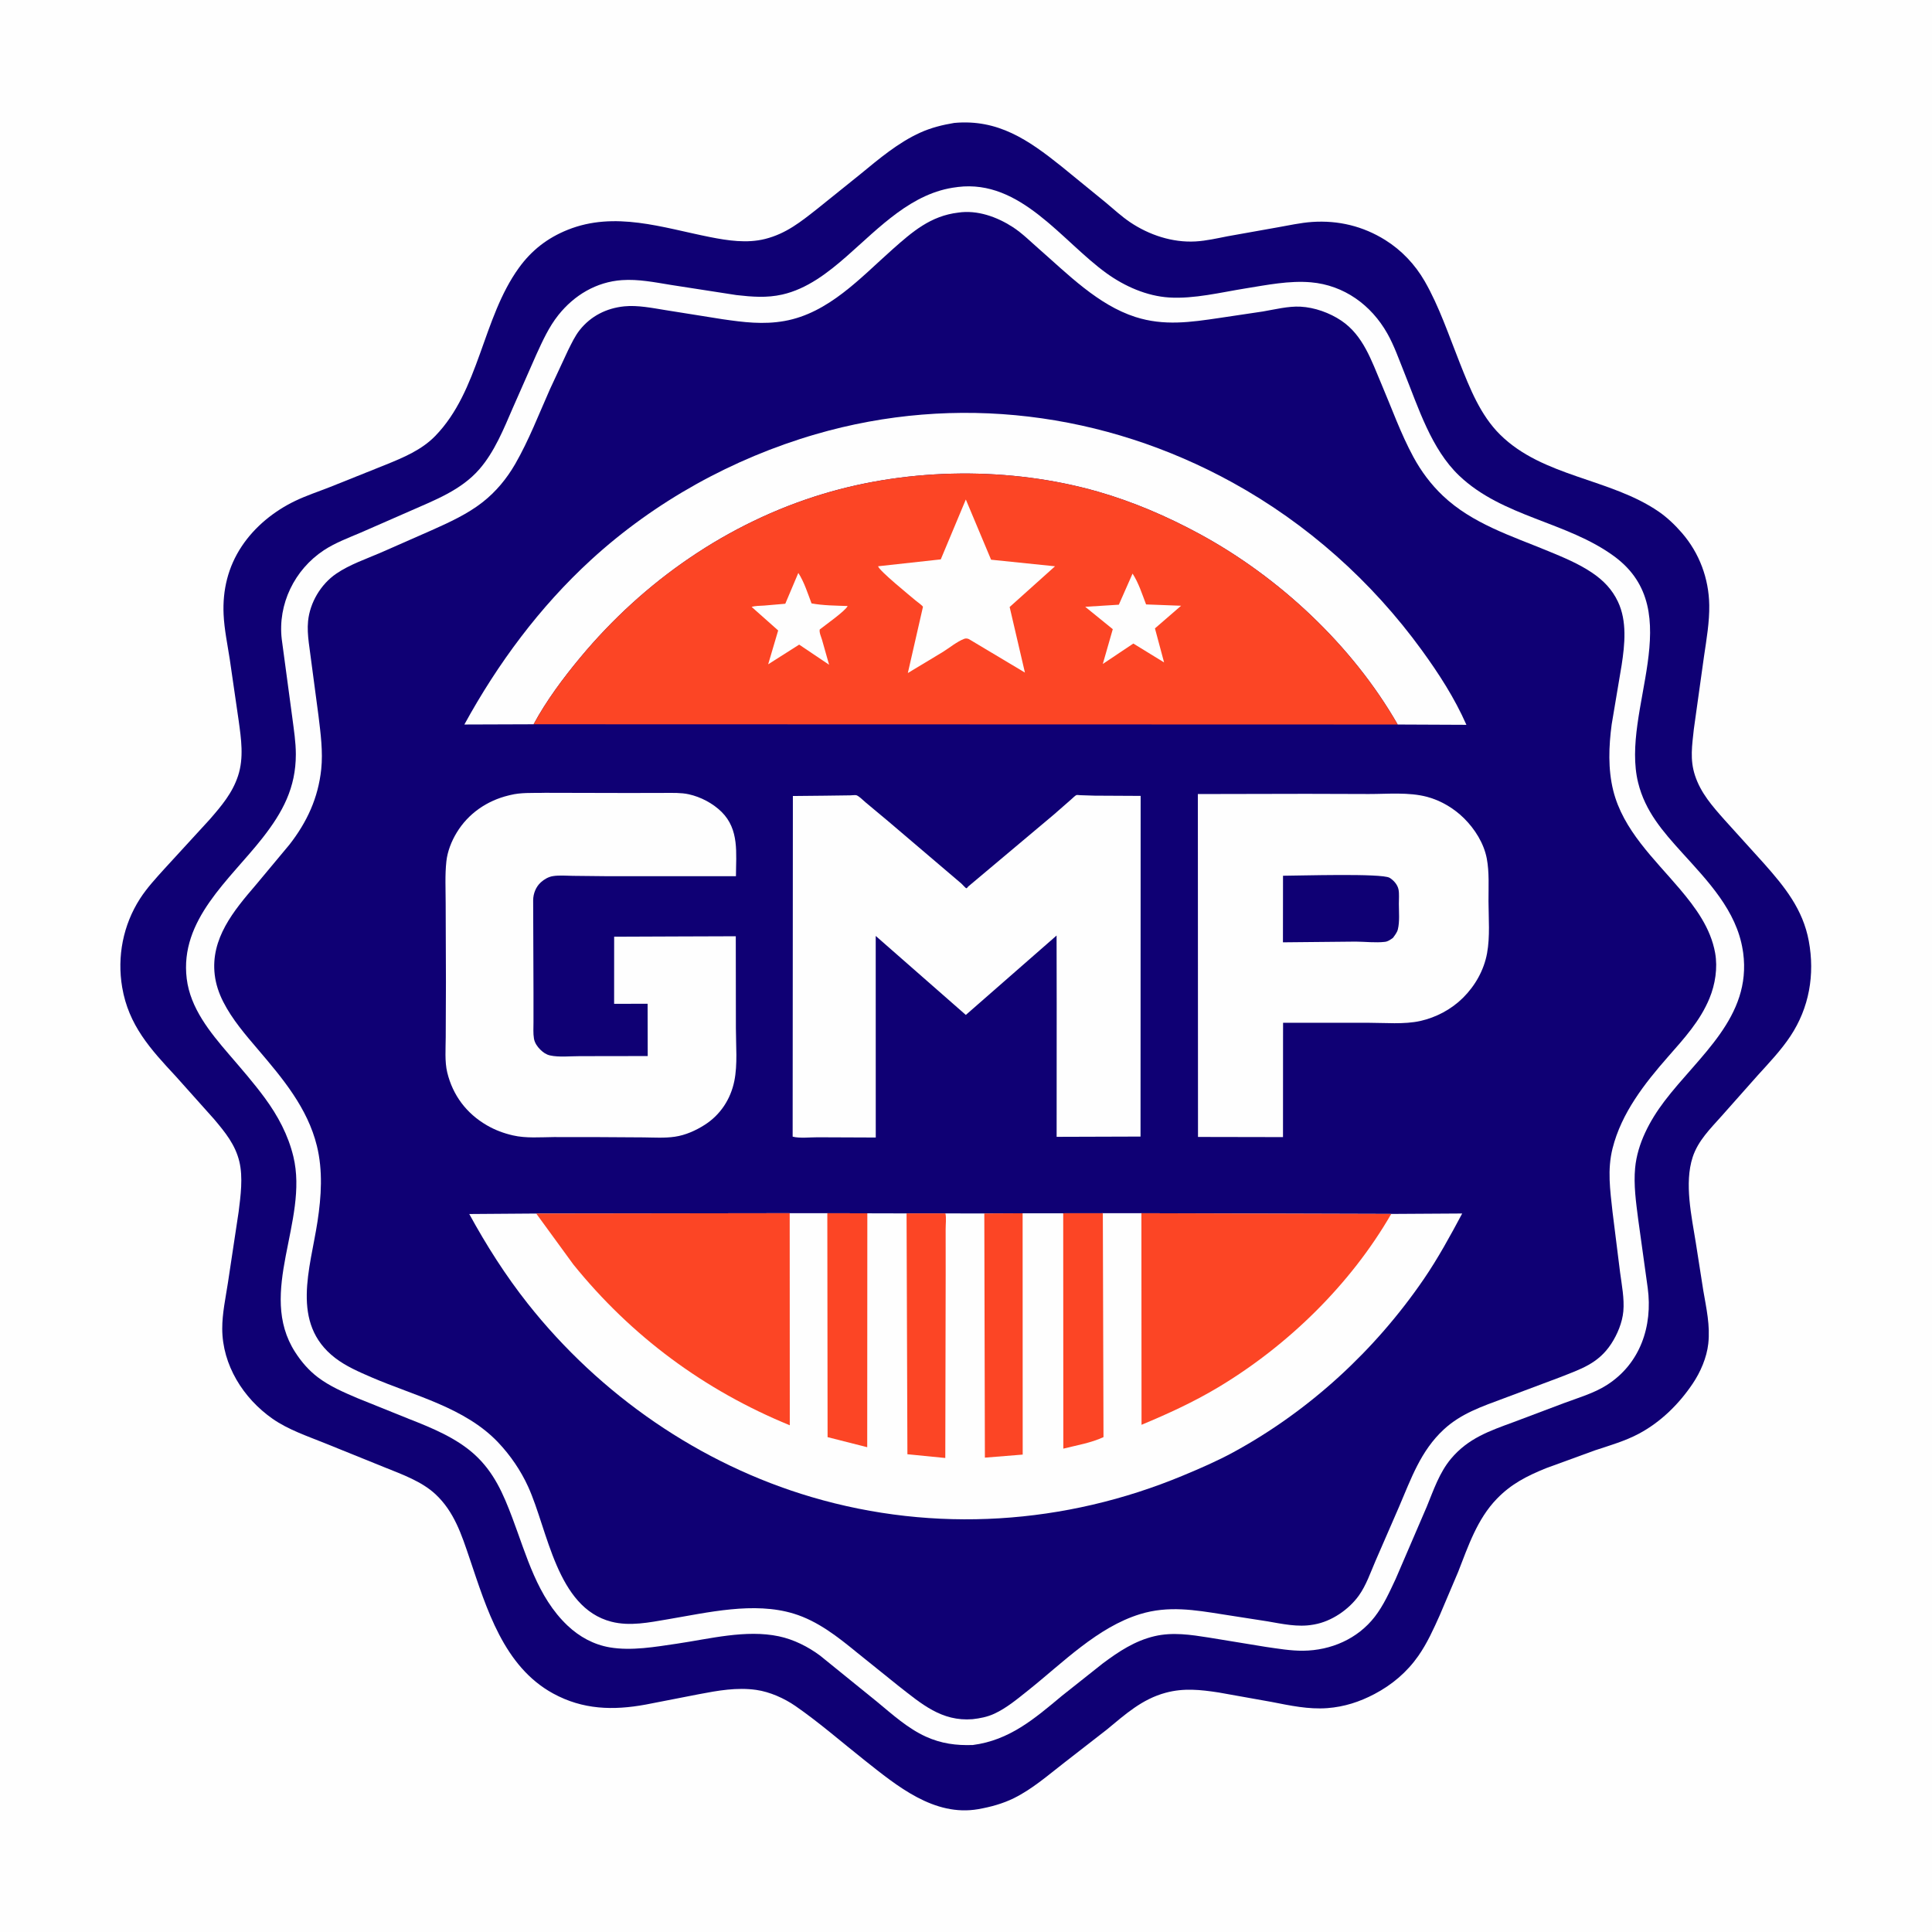
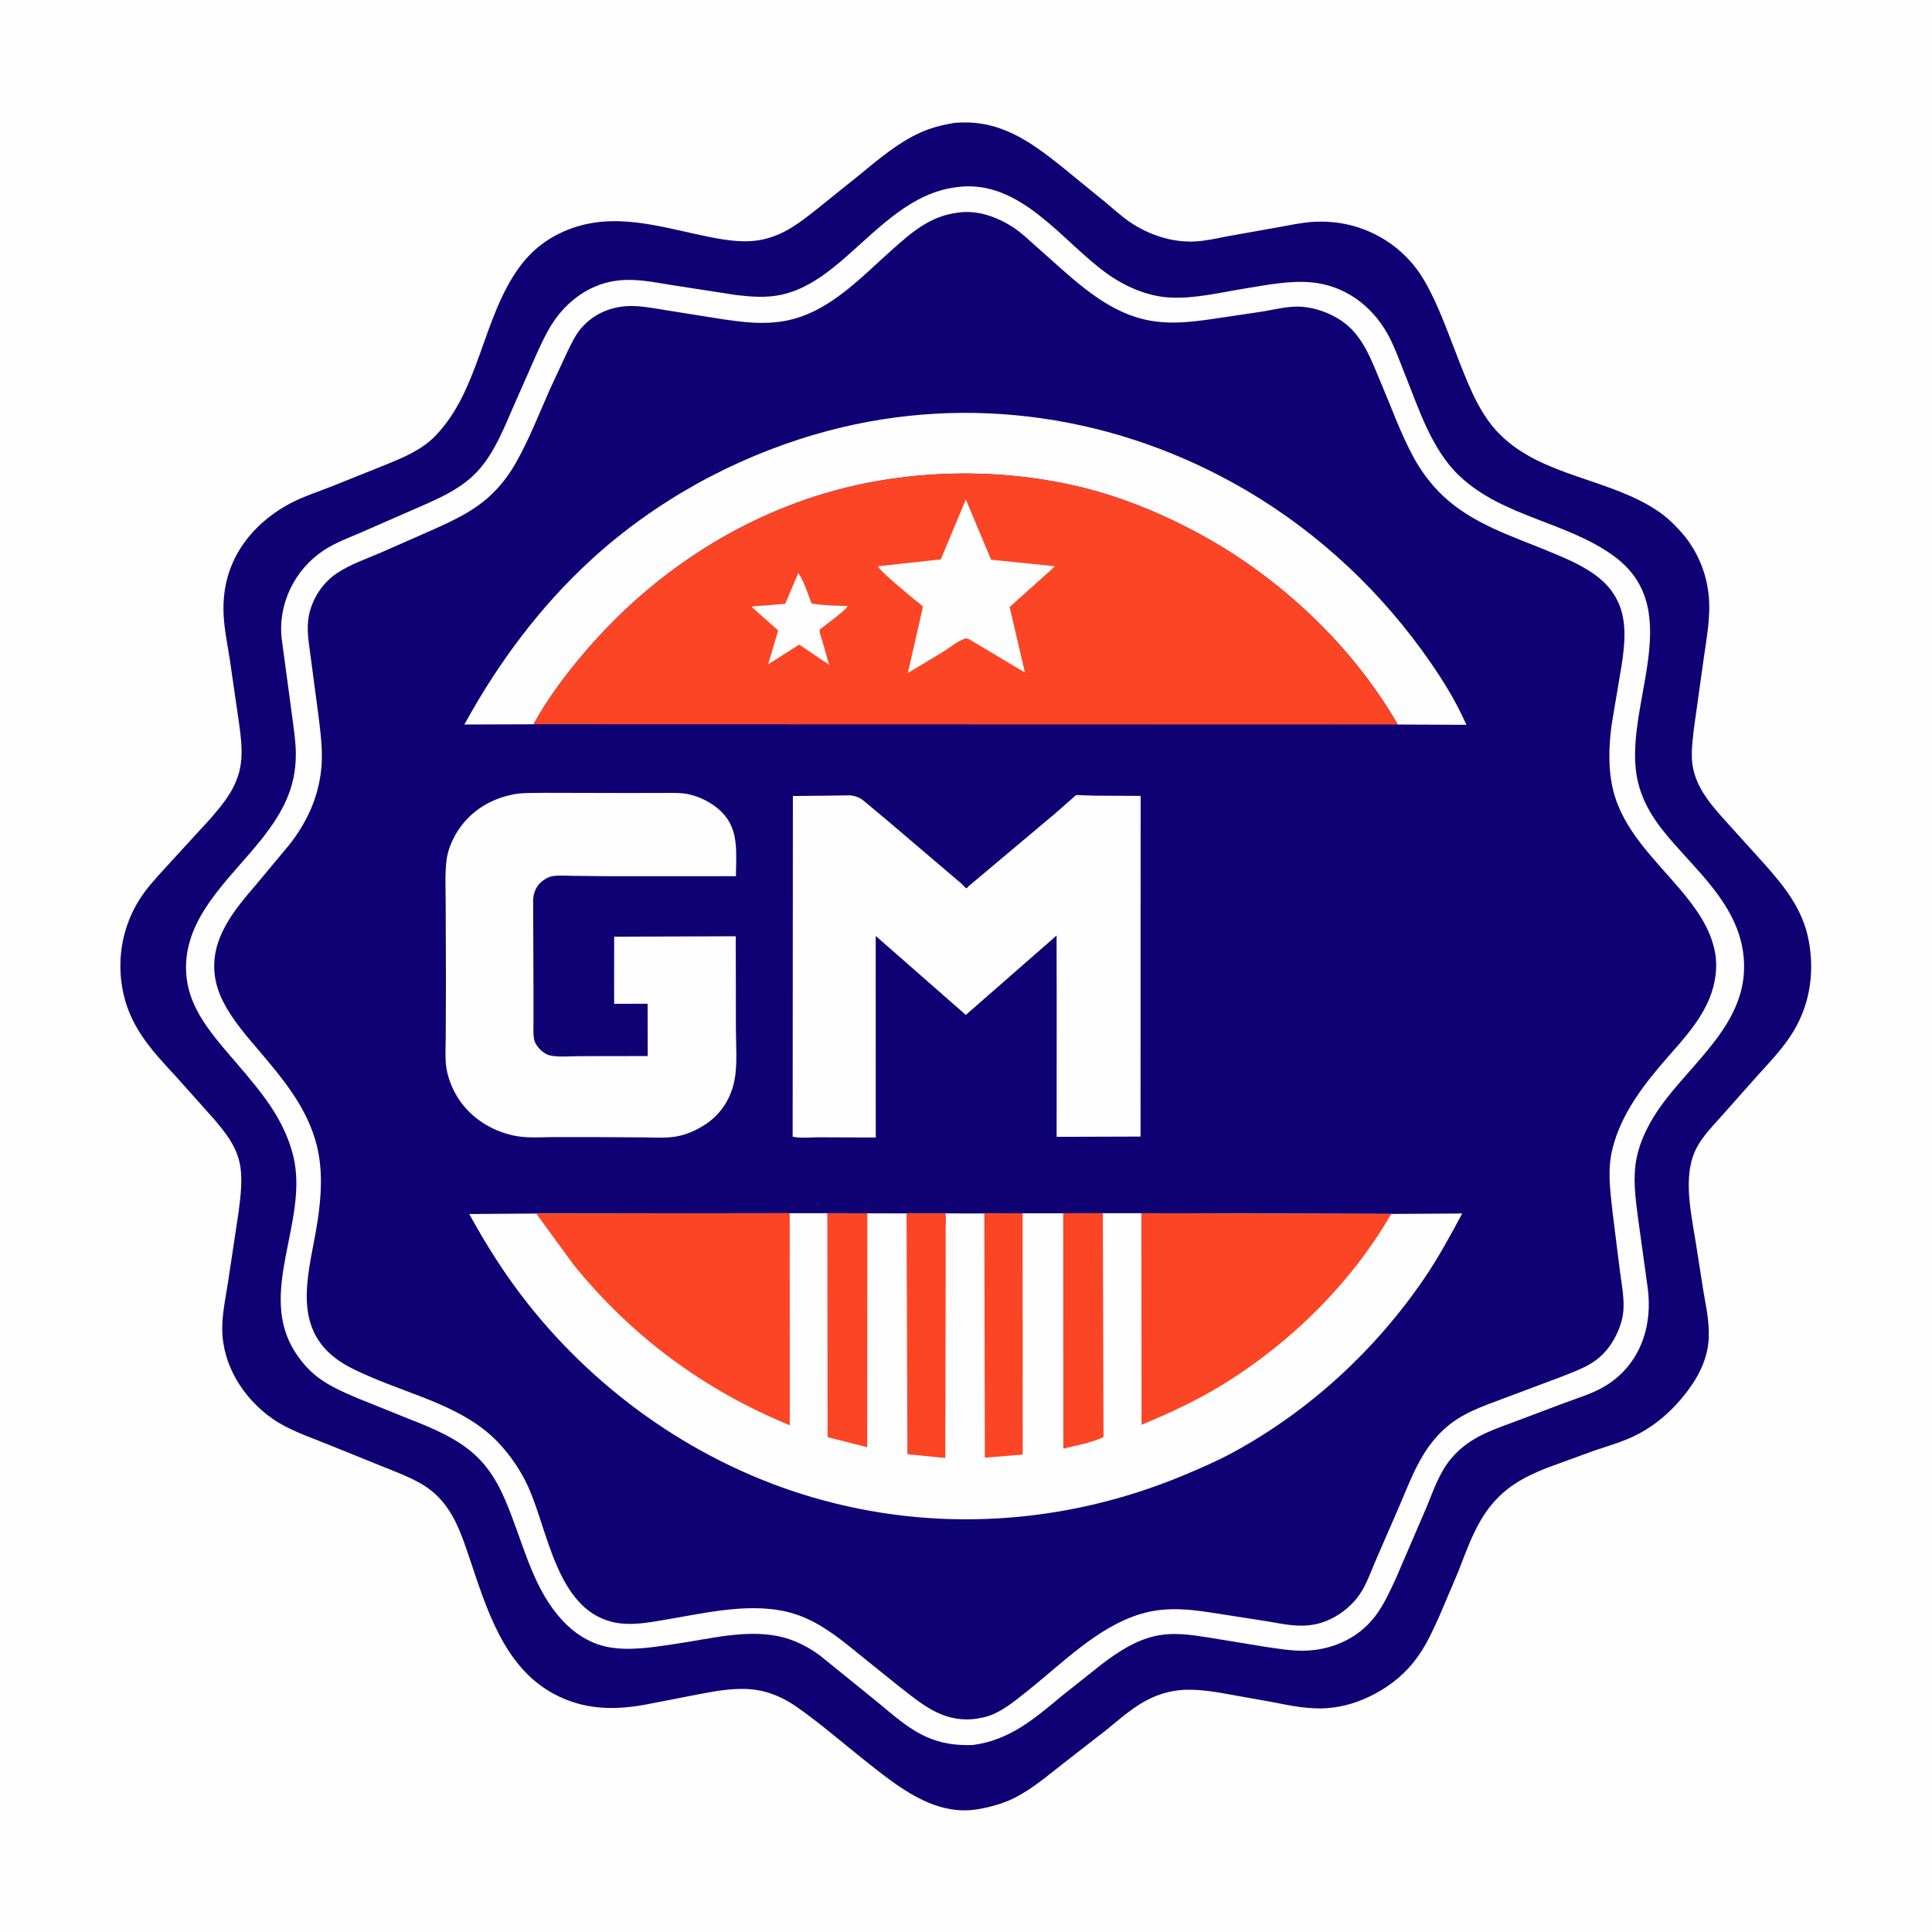
<svg xmlns="http://www.w3.org/2000/svg" version="1.1" style="display: block;" viewBox="0 0 2048 2048" width="1024" height="1024">
  <path transform="translate(0,0)" fill="rgb(254,254,254)" d="M -0 -0 L 2048 0 L 2048 2048 L -0 2048 L -0 -0 z" />
  <path transform="translate(0,0)" fill="rgb(15,0,116)" d="M 1011.53 130.31 C 1058.04 126.057 1090.24 148.433 1125 176.224 L 1172.02 214.598 C 1180.48 221.652 1188.8 229.393 1197.94 235.543 C 1218.14 249.135 1242.9 257.339 1267.36 255.939 C 1278.71 255.29 1290.13 252.629 1301.26 250.46 L 1353.85 241.089 C 1366.04 238.967 1378.67 236.099 1391 235.272 C 1418.66 233.419 1444.78 239.702 1468.33 254.384 C 1485.7 265.218 1500.03 280.371 1510.24 298.108 C 1525.59 324.758 1536.03 356.097 1547.43 384.73 C 1558.15 411.665 1569.18 439.963 1590.15 460.717 C 1635.65 505.742 1706.92 506.993 1758.36 542.386 C 1767.37 548.583 1775.89 556.797 1783.02 565.055 C 1801.47 586.413 1811.44 613.302 1811.88 641.432 C 1812.17 659.307 1808.99 677.675 1806.38 695.328 L 1795.54 772.899 C 1793.71 790.195 1791.2 805.062 1796.77 822.031 C 1802.89 840.696 1815.23 854.608 1828.01 869.03 L 1869.79 915.225 C 1891.9 940.125 1911.2 963.959 1917.4 997.538 C 1923.96 1033.08 1917.89 1068.31 1897.82 1098.5 C 1887.9 1113.42 1875.17 1126.78 1863.16 1140.02 L 1824.95 1183.08 C 1813.01 1196.51 1799.99 1209.17 1794.28 1226.68 C 1785.24 1254.46 1793.21 1289.51 1797.67 1317.63 L 1805.56 1368.03 C 1808.79 1386.94 1812.99 1405.12 1810.84 1424.41 C 1809.18 1439.21 1802.61 1454.4 1794.36 1466.67 C 1779.8 1488.33 1760.55 1507.34 1737.4 1519.72 C 1722.59 1527.63 1706.5 1532.18 1690.65 1537.45 L 1638.78 1556.38 C 1618.52 1564.66 1602.17 1572.84 1586.75 1588.75 C 1565.84 1610.33 1556.35 1639.07 1545.63 1666.45 L 1526.31 1711.93 C 1519.61 1726.91 1512.95 1741.77 1503.51 1755.28 C 1491.42 1772.58 1475.6 1785.96 1456.97 1795.76 C 1441.11 1804.1 1424.94 1809.33 1407 1810.68 C 1387.04 1812.19 1367.44 1807.93 1347.96 1804.12 L 1291.76 1794.09 C 1272.43 1791.15 1254.89 1789.21 1235.73 1794.37 C 1210.48 1801.17 1192.89 1817.26 1173.26 1833.44 L 1128.13 1868.53 C 1111 1881.8 1094.4 1896.4 1074.88 1906.08 C 1062.88 1912.03 1050.11 1915.44 1036.99 1917.79 C 990.076 1925.91 950.802 1893.08 916.705 1866.12 C 892.448 1846.93 868.678 1826.1 843.26 1808.49 C 831.408 1800.28 816.05 1793.41 801.669 1791.37 C 781.08 1788.44 760.961 1792.08 740.785 1795.94 L 684.461 1806.92 C 649.81 1813.28 617.781 1812.35 586.338 1795.17 C 533.91 1766.52 515.765 1705.07 497.817 1652.02 C 489.314 1626.88 481.508 1602.41 461.501 1583.82 C 447.047 1570.38 426.124 1562.85 408.115 1555.61 L 344.523 1529.9 C 325.88 1522.37 305.41 1515.5 288.871 1503.91 C 257.911 1482.24 235.688 1447.01 235.581 1408.55 C 235.536 1392.43 239.133 1375.83 241.601 1359.89 L 252.974 1284.52 C 255.072 1267.65 257.718 1248.22 253.76 1231.5 C 249.483 1213.43 238.728 1200.37 227.027 1186.45 L 186.307 1140.9 C 159.436 1112.03 136.351 1086.85 129.509 1046.59 C 123.967 1013.98 130.527 980.424 148.41 952.648 C 155.772 941.214 165.208 931.057 174.29 920.979 L 222.246 868.702 C 234.771 854.251 246.346 840.793 252.388 822.276 C 258.607 803.217 255.688 783.426 253.017 764 L 243.578 698.973 C 241.176 683.315 237.762 667.199 237.032 651.402 C 235.83 625.359 241.755 600.867 256.271 579.053 C 270.146 558.202 290.516 541.742 312.962 530.966 C 324.896 525.237 337.555 521.113 349.854 516.255 L 409.013 492.569 C 427.762 484.954 447.011 476.93 461.378 462.14 C 508.319 413.817 511.181 337.782 549.988 284 C 563.468 265.319 580.365 252.217 601.731 243.638 C 651.769 223.548 702.251 241.296 752.378 251.254 C 771.486 255.05 791.851 258.147 811.078 253.29 C 833.394 247.651 848.855 235.137 866.538 221.2 L 911.884 184.73 C 931.74 168.443 952.115 151.115 975.694 140.5 C 987.183 135.328 999.145 132.357 1011.53 130.31 z" />
  <path transform="translate(0,0)" fill="rgb(254,254,254)" d="M 1014.26 198.381 L 1015.29 198.214 C 1082.04 190.001 1125.41 255.447 1173.13 289.772 C 1192.24 303.516 1215.62 313.861 1239.35 315.352 C 1265.76 317.011 1294.28 309.894 1320.3 305.724 C 1342.94 302.094 1366.72 297.258 1389.67 299.261 C 1424.7 302.318 1453.54 323.275 1470.61 353.5 C 1477.92 366.44 1482.99 381.099 1488.55 394.886 C 1503.5 431.97 1517.14 475.959 1546.71 504.151 C 1592.92 548.216 1660.9 552.877 1711.08 589.697 C 1790.84 648.23 1717.49 752.807 1736.51 829.75 C 1744 860.085 1762.65 881.325 1783.04 903.844 C 1810.35 933.998 1840.71 965.203 1847.36 1007 L 1847.85 1010.09 C 1856.96 1078.18 1800.74 1119.3 1764.25 1167.47 C 1748.87 1187.76 1735.73 1212.26 1733.31 1238.03 C 1731.6 1256.17 1734.25 1274.51 1736.54 1292.47 L 1746.65 1365.31 C 1752.08 1405.73 1738.74 1445.75 1703.07 1468.35 C 1689.41 1477.01 1672.6 1481.85 1657.49 1487.49 L 1604.55 1507.46 C 1578.92 1516.86 1556.39 1524.56 1538.15 1546.28 C 1525.8 1561 1519.62 1579.61 1512.43 1597.14 L 1479.52 1673.62 C 1473.03 1687.42 1466.71 1701.67 1457.33 1713.8 C 1439.1 1737.38 1410.77 1749.53 1381.4 1749.84 C 1368.29 1749.97 1354.75 1747.63 1341.81 1745.78 L 1281.35 1735.88 C 1262.22 1732.88 1243.03 1729.92 1223.87 1734.42 C 1203.01 1739.32 1185.92 1750.67 1168.99 1763.3 L 1125.55 1797.75 C 1096.44 1822.05 1070.14 1844.69 1031.24 1849.79 C 1013.47 1850.39 997.821 1848.3 981.5 1840.92 C 962.416 1832.3 945.795 1817.27 929.767 1804 L 869.288 1754.99 C 856.523 1745.49 841.279 1737.86 825.652 1734.56 C 790.636 1727.15 752.271 1737.28 717.419 1742.39 C 694.678 1745.73 669.338 1750.19 646.418 1746.29 C 629.346 1743.39 614.179 1735.06 601.662 1723.23 C 569.522 1692.86 558.241 1649.11 543.093 1609 C 533.442 1583.45 523.687 1560.66 503.08 1541.87 C 483.784 1524.28 457.659 1513.57 433.643 1504.17 L 379 1482.14 C 364.44 1475.93 349.701 1469.64 337 1460.02 C 327.293 1452.67 319.46 1443.56 312.894 1433.35 C 272.109 1369.94 327.501 1294.44 310.988 1226 C 305.476 1203.15 294.584 1182.77 280.715 1163.9 C 268.88 1147.79 255.491 1132.54 242.476 1117.36 C 222.659 1094.26 201.781 1068.79 197.934 1037.45 C 190.267 975.006 243.501 932.665 278.292 888.257 C 299.657 860.986 313.614 835.101 313.604 799.6 C 313.6 786.533 311.515 773.643 309.855 760.717 L 298.659 677.482 C 294.356 640.483 312.142 603.87 343.268 583.311 C 355.137 575.471 369.359 570.143 382.444 564.574 L 434.856 541.625 C 460.953 530.121 488.81 519.562 508.053 497.5 C 524.259 478.919 533.958 454.692 543.655 432.299 L 568.503 375.949 C 575.121 361.444 581.891 346.491 591.903 333.946 C 608.691 312.913 632.111 298.843 659.274 296.942 C 676.708 295.721 694.105 299.248 711.218 302.033 L 780.637 312.791 C 797.249 314.663 812.677 315.951 829.167 312.242 C 855.525 306.312 877.819 288.975 897.697 271.522 C 931.984 241.416 966.781 203.925 1014.26 198.381 z" />
  <path transform="translate(0,0)" fill="rgb(15,0,116)" d="M 1015.77 225.374 C 1035.97 222.364 1056.7 229.82 1073.47 240.646 C 1083.36 247.028 1092.07 255.768 1100.92 263.5 C 1131.76 290.461 1163.8 323.254 1203.58 336.014 C 1233.85 345.721 1262.06 341.596 1292.75 337.037 L 1338.75 330.177 C 1351.48 328.02 1365.61 324.404 1378.57 325.078 C 1393.5 325.855 1409.49 331.578 1421.86 339.911 C 1445.09 355.565 1453.8 382.293 1464.3 406.924 C 1475.37 432.867 1484.76 459.493 1498.22 484.363 C 1506.49 499.637 1516.84 513.484 1529.43 525.446 C 1560.66 555.111 1602.3 568.12 1641.25 584.218 C 1657.29 590.845 1673.64 597.569 1688.05 607.383 C 1699.82 615.4 1708.87 624.765 1715.03 637.694 C 1724.88 658.353 1722.38 683.042 1719.01 705 L 1708.44 767.932 C 1705.36 790.98 1704.44 815.254 1710.1 838 C 1720.55 879.975 1753.6 910.41 1780.6 942.293 C 1797.48 962.241 1813.43 983.876 1818.12 1010.2 C 1820.94 1026.04 1818.21 1043.49 1812.11 1058.28 C 1802.19 1082.33 1785.14 1100.9 1768.21 1120.18 C 1743.26 1148.58 1718.8 1179.87 1709.4 1217.25 C 1703.68 1239.97 1706.83 1261.54 1709.32 1284.43 L 1717.35 1348.76 C 1719.12 1361.94 1722 1376.74 1720.8 1390 C 1719.72 1402 1714.48 1414.57 1707.89 1424.6 C 1694.14 1445.55 1675.63 1451.27 1653.51 1460.02 L 1594.12 1482.3 C 1571.1 1490.92 1548.92 1498.24 1530.51 1515.26 C 1505.87 1538.03 1495.83 1567.56 1482.91 1597.59 L 1458.12 1654.59 C 1452.89 1666.7 1448.18 1680.57 1440.49 1691.29 C 1429.74 1706.28 1411.52 1718.76 1393.22 1721.99 L 1391.5 1722.28 C 1375.72 1725.07 1359.08 1721.35 1343.5 1718.68 L 1296.42 1711.35 C 1266.4 1706.59 1238.47 1701.86 1208.55 1711.04 C 1163.23 1724.94 1126.51 1762.73 1090.17 1791.64 C 1078.84 1800.65 1067.06 1810.64 1053.83 1816.69 C 1046.46 1820.06 1038.91 1821.51 1030.93 1822.41 C 998.152 1825.04 976.691 1806.06 952.557 1787.24 L 908.811 1752.06 C 888.283 1735.3 867.067 1718.37 841.319 1710.51 C 799.116 1697.62 750.325 1709.36 707.925 1716.51 C 688.265 1719.83 667.715 1724.15 648 1719.06 C 589.973 1704.06 580.931 1622.32 559.871 1576 C 552.08 1558.86 540.989 1542.64 528.04 1529 C 492.845 1491.92 439.235 1479.65 393.669 1459.95 C 380.461 1454.23 366.672 1448.28 355.209 1439.44 C 307.617 1402.75 328.956 1344.73 336.577 1294.81 C 340.623 1268.31 342.376 1240.89 335.898 1214.63 C 326.016 1174.57 299.773 1143.34 273.648 1112.69 C 260.1 1096.79 246.045 1080.55 236.56 1061.8 C 232.034 1052.85 228.801 1043.29 227.62 1033.3 C 223.082 994.926 247.715 965.416 271.101 938.166 L 306.842 895.308 C 325.464 871.395 337.289 845.854 340.505 815.48 C 342.471 796.902 339.877 777.353 337.63 758.885 L 327.305 681.147 C 326.404 673.668 325.819 665.87 326.575 658.359 C 328.555 638.69 340.064 619.346 356.379 608.164 C 370.676 598.364 388.134 592.548 403.943 585.68 L 457.639 562.058 C 476.108 553.814 495.561 544.925 511.551 532.366 C 525.804 521.172 537.226 507.342 546.241 491.667 C 560.507 466.863 571.307 438.893 582.917 412.695 L 602.318 371.032 C 605.956 363.832 609.44 356.268 614.466 349.92 C 626.333 334.933 643.008 326.602 661.911 324.723 C 675.953 323.328 691.423 326.483 705.285 328.715 L 765.778 338.359 C 788.104 341.597 809.05 344.29 831.615 340.267 C 878.268 331.951 912.028 294.589 945.95 264.465 C 967.211 245.583 986.452 228.875 1015.77 225.374 z" />
  <path transform="translate(0,0)" fill="rgb(254,254,254)" d="M 565.639 767.76 L 492.247 768.012 C 527.634 703.377 572.091 643.357 626.554 593.44 C 693.938 531.681 776.783 485.901 864.463 460.364 C 1013.59 416.93 1170.76 436.778 1306.51 511.5 C 1385.61 555.038 1454.16 616.262 1507.16 689.223 C 1525.3 714.196 1541.99 740.036 1554.45 768.345 L 1481.61 768.018 C 1433.45 684.022 1355.82 611.554 1270.98 565.678 C 1237.26 547.441 1200.98 531.808 1164.13 521.245 C 1071.36 494.658 964.955 495.655 872.479 523.574 C 771.325 554.113 682.276 616.14 615.014 697.104 C 596.903 718.904 579.103 742.794 565.639 767.76 z" />
  <path transform="translate(0,0)" fill="rgb(254,254,254)" d="M 575.03 840.468 L 577.542 840.405 L 666.43 840.608 L 704.687 840.526 C 712.999 840.536 721.924 840.174 730.062 841.955 C 742.678 844.717 755.618 851.486 764.849 860.588 C 783.841 879.313 780.207 904.591 780.132 928.831 L 644.449 928.822 L 607.39 928.432 C 600.467 928.339 592.876 927.634 586.056 928.734 C 581.308 929.5 576.839 932.103 573.309 935.313 C 567.992 940.148 565.225 947.303 565.168 954.359 L 565.52 1051.6 L 565.524 1083.42 C 565.533 1089.11 565.061 1095.38 566.022 1101 C 566.795 1105.52 569.602 1109.58 572.827 1112.72 C 575.836 1115.66 578.957 1117.88 583.105 1118.81 C 592.512 1120.91 604.772 1119.55 614.5 1119.57 L 686.609 1119.46 L 686.5 1064.02 L 650.992 1064.1 L 651.03 992.949 L 719.102 992.678 L 779.961 992.471 L 780.076 1090.01 C 780.076 1108.11 782 1128.39 778.391 1146.05 C 774.482 1165.17 763.59 1181.8 747.067 1192.35 C 737.518 1198.45 726.583 1203.34 715.335 1204.98 C 704.483 1206.57 693.14 1205.8 682.206 1205.68 L 634.529 1205.39 L 587.053 1205.34 C 572.936 1205.48 557.592 1206.77 543.754 1203.57 C 533.775 1201.26 524.854 1197.95 515.976 1192.79 C 494.498 1180.31 479.971 1161.07 474.089 1136.82 C 471.304 1125.34 472.442 1111.3 472.485 1099.52 L 472.708 1041.1 L 472.429 957.705 C 472.439 943.077 471.574 927.584 473.175 913.061 C 474.349 902.417 478.576 891.751 484.101 882.635 C 496.4 862.341 516.232 848.74 539.207 843.183 L 541 842.759 C 551.96 840.013 563.775 840.652 575.03 840.468 z" />
-   <path transform="translate(0,0)" fill="rgb(254,254,254)" d="M 1384.83 841.492 L 1450.99 841.684 C 1471.12 841.716 1493.37 839.51 1512.84 844.708 C 1527.4 848.597 1541.28 856.86 1551.96 867.464 C 1563.42 878.838 1572.94 893.905 1576.03 909.952 C 1578.83 924.558 1577.81 940.542 1577.87 955.401 C 1577.95 973.342 1579.58 992.89 1576.35 1010.48 C 1573.05 1028.46 1563.76 1044.88 1550.86 1057.7 C 1538.55 1069.93 1522.4 1078.52 1505.5 1082.29 C 1488.52 1086.08 1468.01 1084.18 1450.56 1084.19 L 1360.12 1084.21 L 1360.08 1100.5 L 1360.03 1205.38 L 1269.93 1205.21 L 1269.78 841.723 L 1384.83 841.492 z" />
  <path transform="translate(0,0)" fill="rgb(15,0,116)" d="M 1360.05 928.323 C 1376.76 928.284 1464.68 925.536 1472.97 930.479 C 1477.34 933.081 1481.52 937.836 1482.5 942.976 C 1483.37 947.576 1482.83 953.311 1482.85 958.066 C 1482.86 966.663 1483.83 976.924 1481.78 985.205 C 1480.96 988.519 1478.54 991.458 1476.59 994.189 C 1474.05 995.986 1471.37 997.991 1468.19 998.381 C 1458.31 999.595 1447.05 998.192 1436.98 998.147 L 1359.97 998.895 L 1360.05 928.323 z" />
-   <path transform="translate(0,0)" fill="rgb(254,254,254)" d="M 874.064 843.466 L 901.446 843.101 C 902.746 843.087 906.9 842.585 907.996 843.029 C 911.064 844.271 914.938 848.395 917.609 850.599 L 941.654 870.669 L 1019.14 936.649 C 1020.38 937.798 1023.72 941.633 1024.38 941.573 C 1025.26 941.493 1025.68 940.37 1026.33 939.773 L 1116.96 863.616 L 1135.39 847.498 C 1136.6 846.485 1139.77 843.236 1141.11 842.778 C 1141.62 842.602 1144.56 842.916 1145.29 842.944 L 1160.4 843.427 L 1209.13 843.683 L 1209.01 1204.81 L 1120.07 1205.09 L 1120.13 1064.5 L 1120.02 991.707 L 1023.81 1075.87 L 928.298 992.128 L 928.343 1205.82 L 866.816 1205.57 C 859.004 1205.53 847.56 1206.86 840.241 1204.89 L 840.48 843.803 L 874.064 843.466 z" />
+   <path transform="translate(0,0)" fill="rgb(254,254,254)" d="M 874.064 843.466 L 901.446 843.101 C 911.064 844.271 914.938 848.395 917.609 850.599 L 941.654 870.669 L 1019.14 936.649 C 1020.38 937.798 1023.72 941.633 1024.38 941.573 C 1025.26 941.493 1025.68 940.37 1026.33 939.773 L 1116.96 863.616 L 1135.39 847.498 C 1136.6 846.485 1139.77 843.236 1141.11 842.778 C 1141.62 842.602 1144.56 842.916 1145.29 842.944 L 1160.4 843.427 L 1209.13 843.683 L 1209.01 1204.81 L 1120.07 1205.09 L 1120.13 1064.5 L 1120.02 991.707 L 1023.81 1075.87 L 928.298 992.128 L 928.343 1205.82 L 866.816 1205.57 C 859.004 1205.53 847.56 1206.86 840.241 1204.89 L 840.48 843.803 L 874.064 843.466 z" />
  <path transform="translate(0,0)" fill="rgb(252,69,37)" d="M 565.639 767.76 C 579.103 742.794 596.903 718.904 615.014 697.104 C 682.276 616.14 771.325 554.113 872.479 523.574 C 964.955 495.655 1071.36 494.658 1164.13 521.245 C 1200.98 531.808 1237.26 547.441 1270.98 565.678 C 1355.82 611.554 1433.45 684.022 1481.61 768.018 L 565.639 767.76 z" />
-   <path transform="translate(0,0)" fill="rgb(254,254,254)" d="M 1200.56 608.031 C 1206.94 617.781 1210.72 629.859 1214.89 640.712 L 1252.01 642.123 L 1224.29 666.106 L 1233.98 702.192 L 1201.37 682.179 L 1169.02 703.821 L 1179.59 666.95 L 1150.38 643.234 L 1186.01 641.001 L 1200.56 608.031 z" />
  <path transform="translate(0,0)" fill="rgb(254,254,254)" d="M 846.25 607.337 C 852.356 616.634 856.308 629.212 860.264 639.62 C 872.589 641.905 886.004 641.956 898.524 642.41 C 896.44 647.399 874.22 663.049 868.943 667.278 C 868.27 670.46 870.48 675.165 871.408 678.299 L 878.861 704.641 L 847.163 683.32 L 814.293 704.187 L 824.891 668.309 L 796.781 643.344 C 800.885 642.074 805.734 642.253 810.039 641.927 L 832.433 639.994 L 846.25 607.337 z" />
  <path transform="translate(0,0)" fill="rgb(254,254,254)" d="M 1023.82 529.496 L 1050.59 593.311 L 1118.37 600.291 L 1070.27 643.458 L 1086.46 712.954 L 1027.12 677.5 L 1026.22 677.158 C 1024.71 676.716 1023.51 676.658 1022 677.231 C 1014.56 680.053 1006.47 686.709 999.587 691.016 L 962.348 713.44 C 964.019 706.398 978.388 643.23 978.387 643.228 C 977.781 641.847 972.035 637.791 970.641 636.599 C 965.295 632.031 931.736 604.882 930.827 600.264 L 997.256 592.965 L 1023.82 529.496 z" />
  <path transform="translate(0,0)" fill="rgb(254,254,254)" d="M 1169.05 1286.06 L 1209.93 1286.06 L 1474.76 1286.82 L 1549.99 1286.36 C 1537.34 1310.04 1524.38 1333.83 1509.2 1356.01 C 1457.42 1431.62 1388.01 1495.54 1307.46 1539.41 C 1290.38 1548.72 1272.18 1556.57 1254.24 1564.05 C 1129.17 1616.21 990.787 1625.38 860.5 1586.99 C 741.916 1552.06 635.939 1478.62 559.406 1381.83 C 535.866 1352.06 515.633 1320.17 497.433 1286.91 L 568.411 1286.39 L 837.11 1286.03 L 876.994 1286.06 L 919.407 1286.16 L 960.992 1286.26 L 1002.18 1286.25 L 1043.41 1286.33 L 1084.02 1286.12 L 1127.05 1286.12 L 1169.05 1286.06 z" />
  <path transform="translate(0,0)" fill="rgb(252,69,37)" d="M 876.994 1286.06 L 919.407 1286.16 L 919.285 1534.1 L 877.275 1523.43 L 876.994 1286.06 z" />
  <path transform="translate(0,0)" fill="rgb(252,69,37)" d="M 1127.05 1286.12 L 1169.05 1286.06 L 1169.75 1523.4 C 1156.84 1529.49 1140.97 1532.14 1127.17 1535.63 L 1127.05 1286.12 z" />
  <path transform="translate(0,0)" fill="rgb(252,69,37)" d="M 1043.41 1286.33 L 1084.02 1286.12 L 1084.1 1541.93 L 1044.02 1545.16 L 1043.41 1286.33 z" />
  <path transform="translate(0,0)" fill="rgb(252,69,37)" d="M 960.992 1286.26 L 1002.18 1286.25 C 1003.28 1290.95 1002.39 1298.19 1002.43 1303.12 L 1002.46 1350.84 L 1002.05 1545.53 L 961.892 1541.57 L 960.992 1286.26 z" />
  <path transform="translate(0,0)" fill="rgb(252,69,37)" d="M 1209.93 1286.06 L 1474.76 1286.82 C 1431.59 1361.68 1364.82 1426.73 1290.83 1470.92 C 1265.09 1486.29 1237.72 1498.84 1210.07 1510.34 L 1209.93 1286.06 z" />
  <path transform="translate(0,0)" fill="rgb(252,69,37)" d="M 568.411 1286.39 L 837.11 1286.03 L 837.199 1510.85 C 746.6 1473.71 669.273 1416.53 607.732 1340.34 L 568.411 1286.39 z" />
</svg>